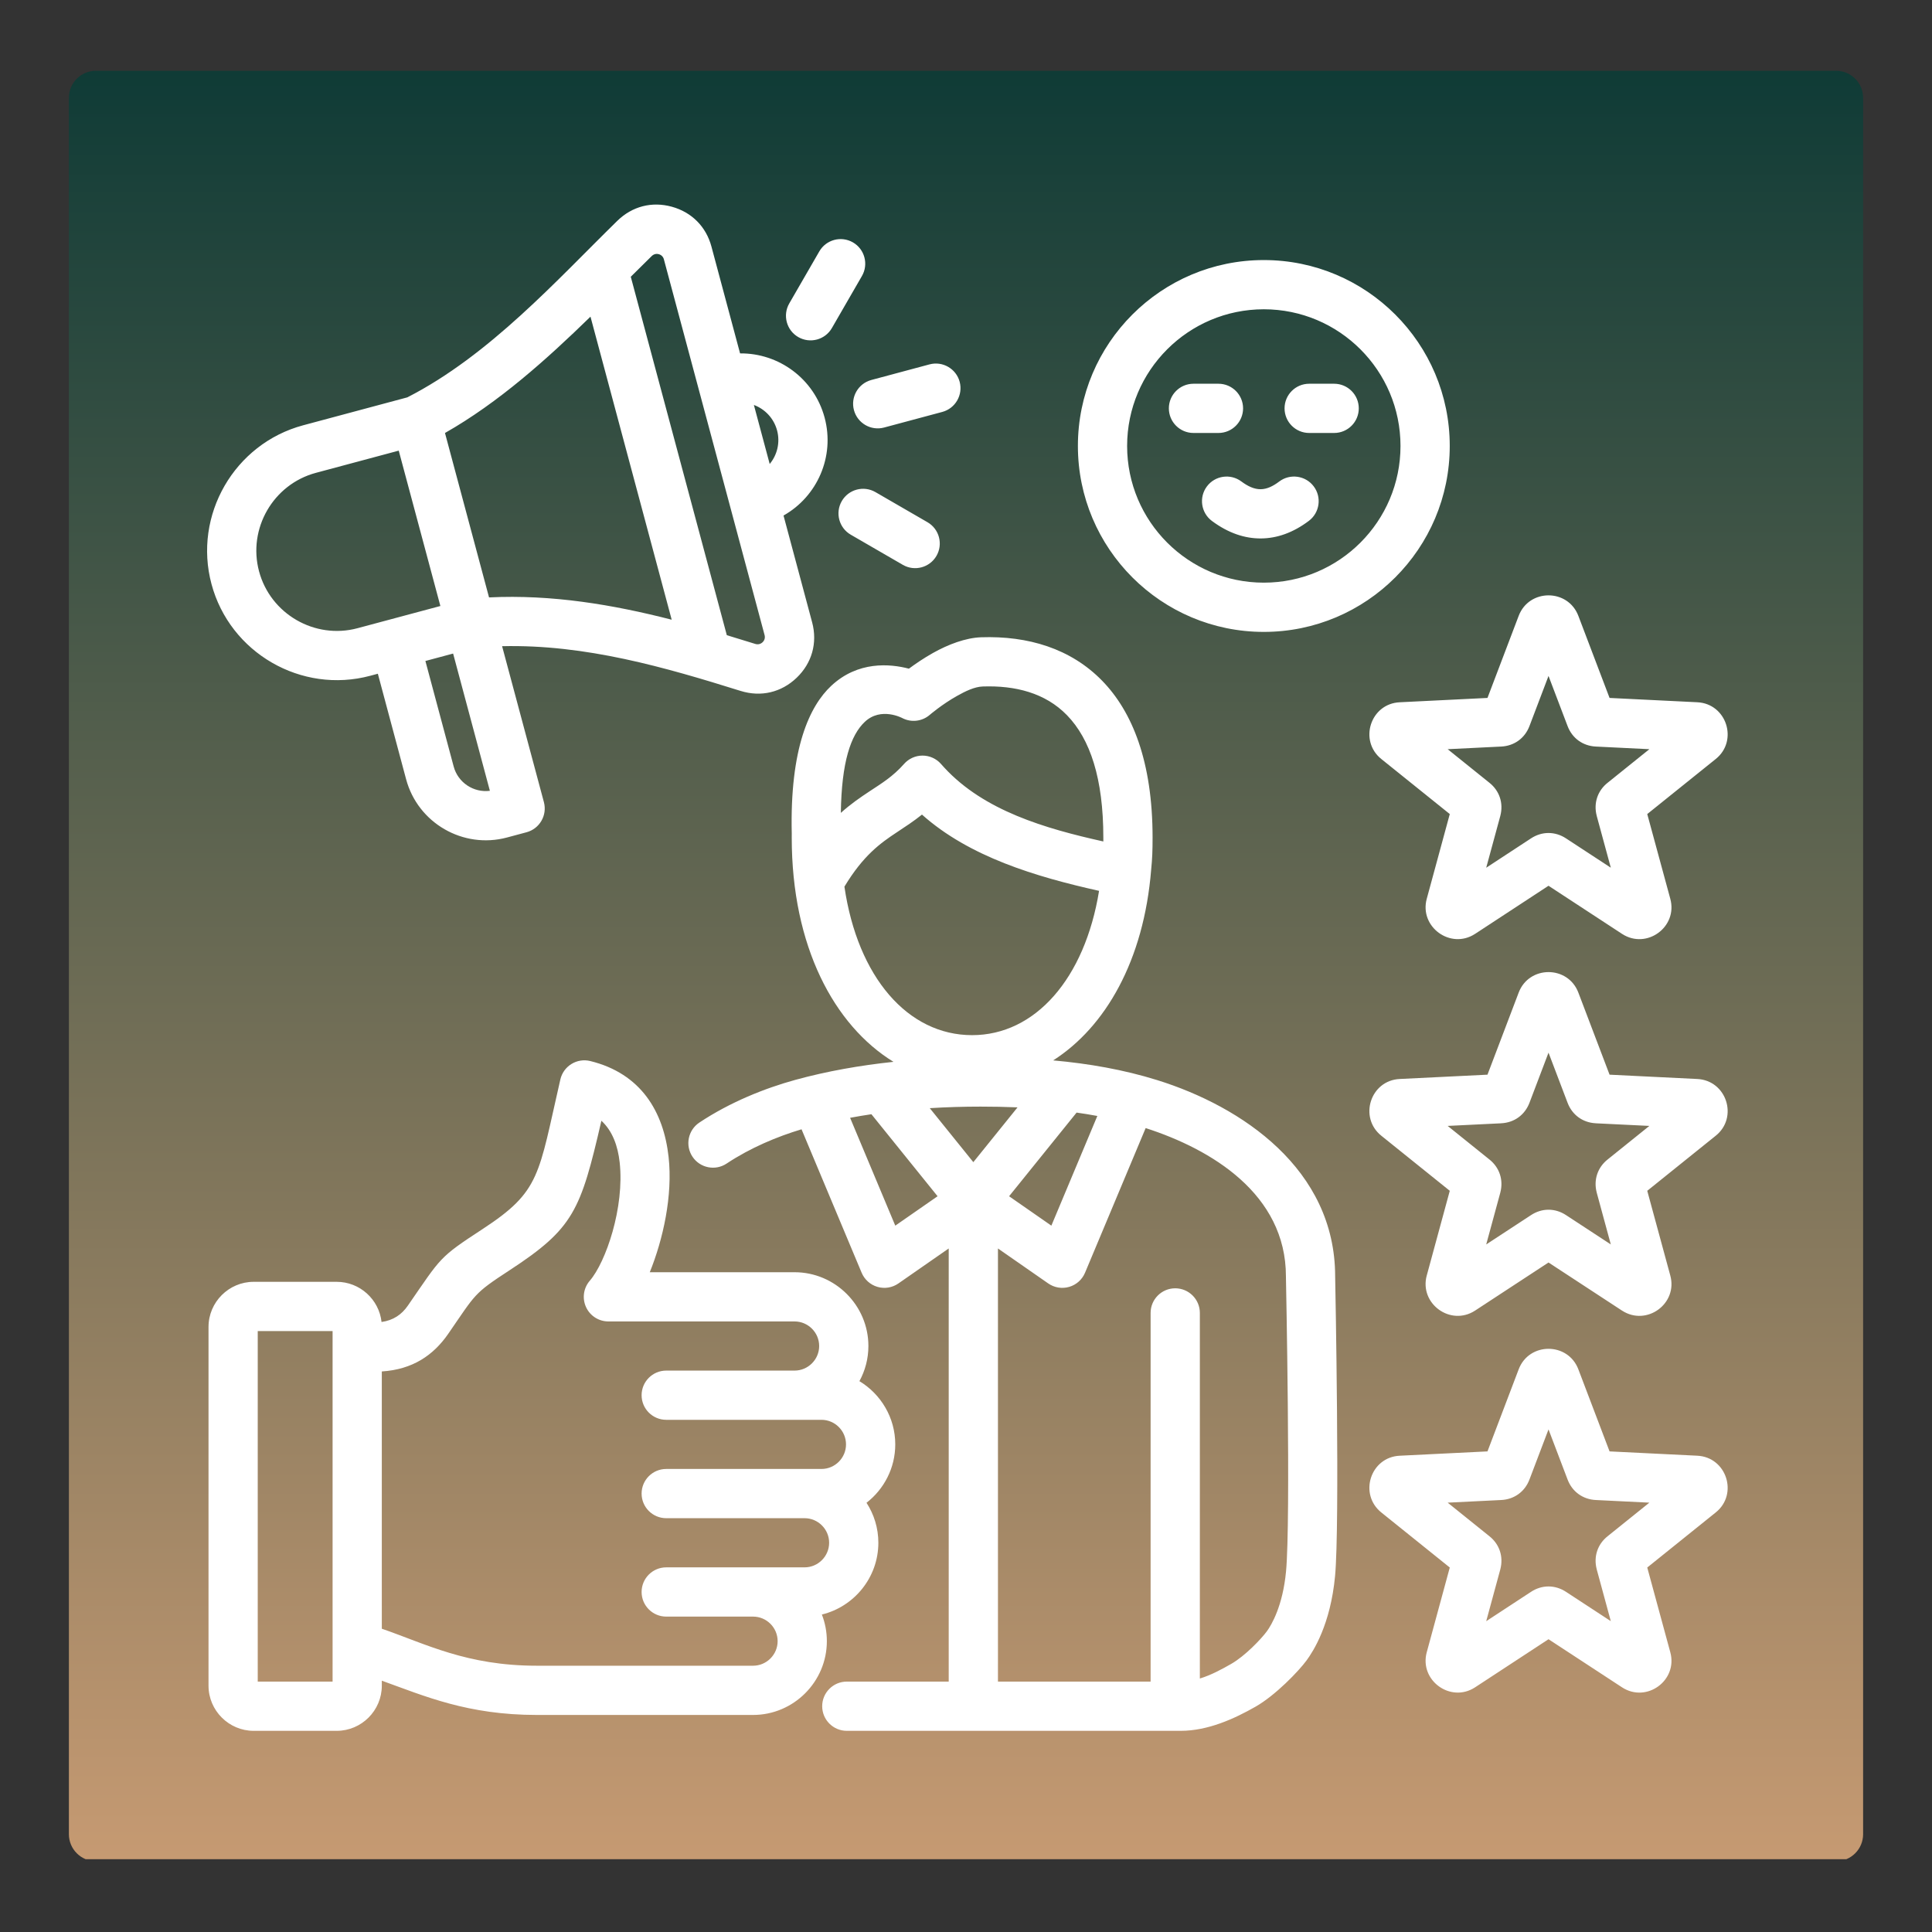
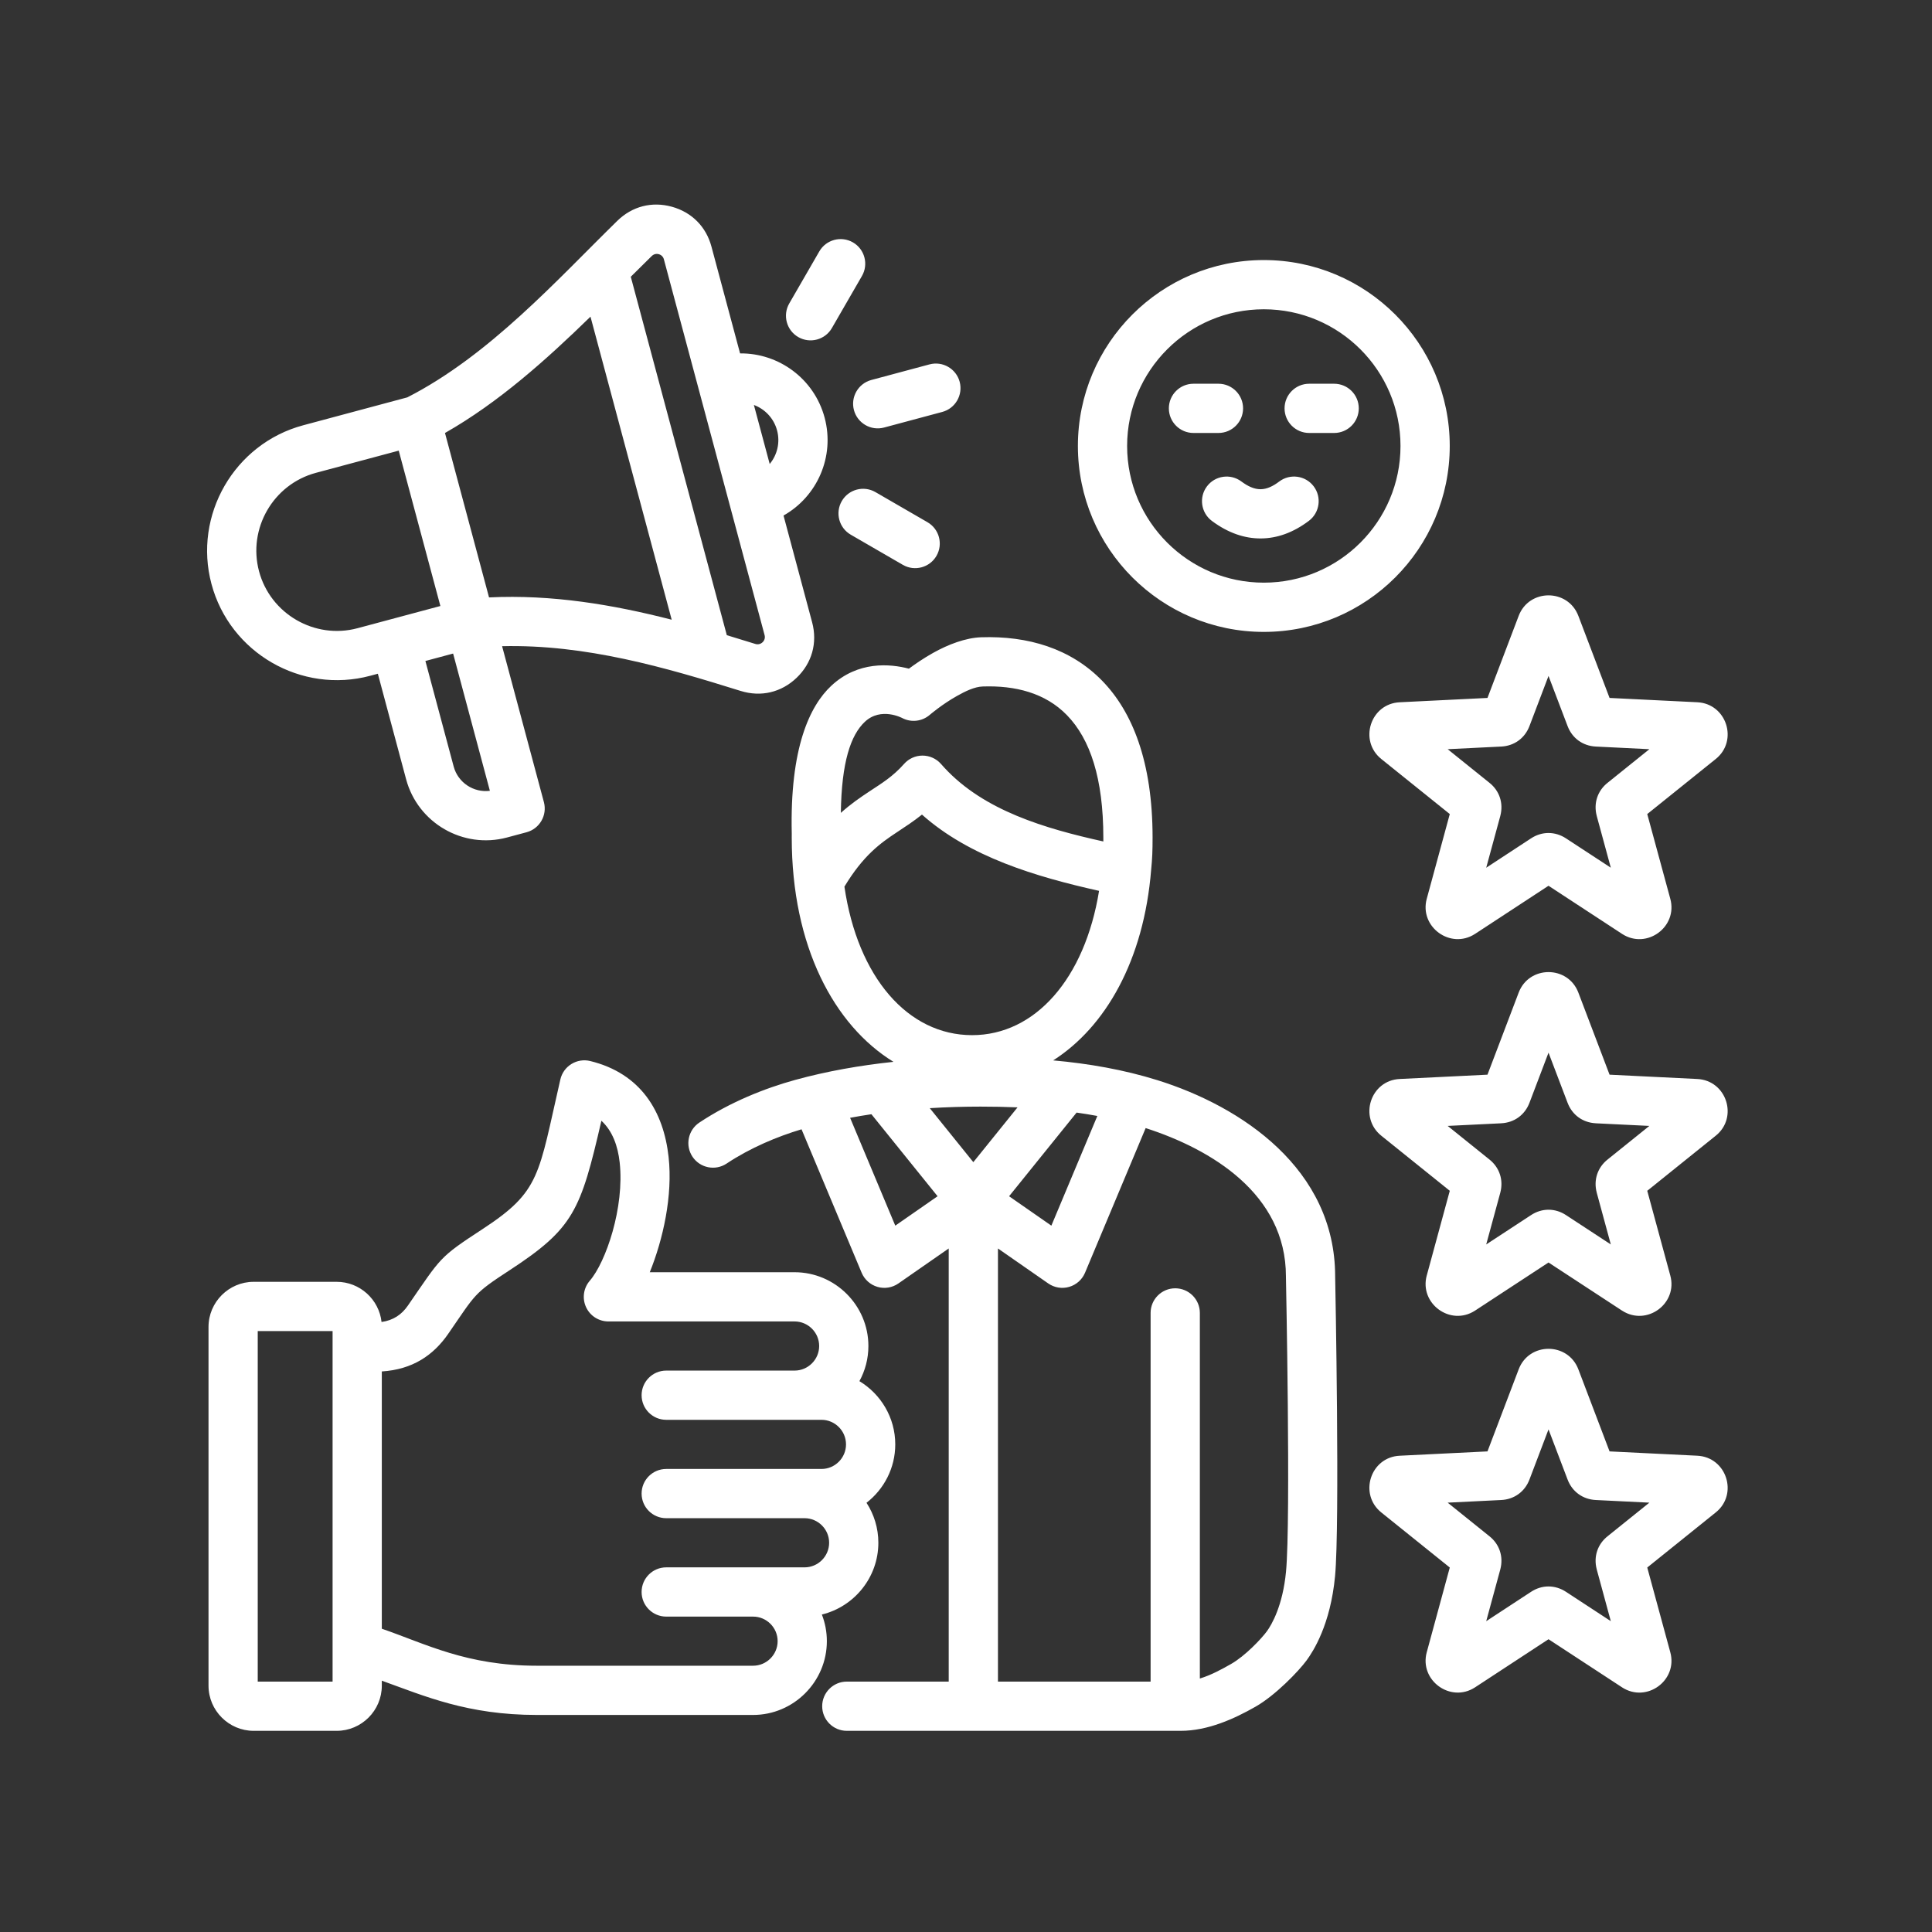
<svg xmlns="http://www.w3.org/2000/svg" width="500" zoomAndPan="magnify" viewBox="0 0 375 375" height="500" preserveAspectRatio="xMidYMid meet" version="1.0">
  <rect x="0" y="0" width="375" height="375" fill="#333333" stroke="none" />
  <defs>
    <clipPath id="376258e487">
      <path d="M 13.371 13.738 L 361.629 13.738 L 361.629 362 L 13.371 362 Z M 13.371 13.738" clip-rule="nonzero" />
    </clipPath>
    <clipPath id="9d8849e0a2">
-       <path d="M 18.621 13.738 L 356.379 13.738 C 359.281 13.738 361.629 16.09 361.629 18.988 L 361.629 356.012 C 361.629 358.91 359.281 361.262 356.379 361.262 L 18.621 361.262 C 15.719 361.262 13.371 358.91 13.371 356.012 L 13.371 18.988 C 13.371 16.09 15.719 13.738 18.621 13.738 Z M 18.621 13.738" clip-rule="nonzero" />
-     </clipPath>
+       </clipPath>
    <clipPath id="314c95e15b">
-       <path d="M 0.371 0.738 L 348.629 0.738 L 348.629 347.875 L 0.371 347.875 Z M 0.371 0.738" clip-rule="nonzero" />
-     </clipPath>
+       </clipPath>
    <clipPath id="840289a442">
-       <path d="M 5.621 0.738 L 343.379 0.738 C 346.281 0.738 348.629 3.09 348.629 5.988 L 348.629 343.012 C 348.629 345.91 346.281 348.262 343.379 348.262 L 5.621 348.262 C 2.719 348.262 0.371 345.91 0.371 343.012 L 0.371 5.988 C 0.371 3.09 2.719 0.738 5.621 0.738 Z M 5.621 0.738" clip-rule="nonzero" />
+       <path d="M 5.621 0.738 L 343.379 0.738 C 346.281 0.738 348.629 3.09 348.629 5.988 L 348.629 343.012 C 348.629 345.91 346.281 348.262 343.379 348.262 L 5.621 348.262 C 2.719 348.262 0.371 345.91 0.371 343.012 C 0.371 3.09 2.719 0.738 5.621 0.738 Z M 5.621 0.738" clip-rule="nonzero" />
    </clipPath>
    <linearGradient x1="155" gradientTransform="matrix(1.123, 0, 0, 1.123, 0.37, 0.737)" y1="0.001" x2="155" gradientUnits="userSpaceOnUse" y2="309.001" id="436315852e">
      <stop stop-opacity="1" stop-color="rgb(5.879%, 23.14%, 21.179%)" offset="0" />
      <stop stop-opacity="1" stop-color="rgb(6.158%, 23.285%, 21.271%)" offset="0.004" />
      <stop stop-opacity="1" stop-color="rgb(6.439%, 23.43%, 21.362%)" offset="0.008" />
      <stop stop-opacity="1" stop-color="rgb(6.718%, 23.575%, 21.454%)" offset="0.012" />
      <stop stop-opacity="1" stop-color="rgb(6.999%, 23.721%, 21.547%)" offset="0.016" />
      <stop stop-opacity="1" stop-color="rgb(7.278%, 23.866%, 21.638%)" offset="0.02" />
      <stop stop-opacity="1" stop-color="rgb(7.559%, 24.011%, 21.73%)" offset="0.023" />
      <stop stop-opacity="1" stop-color="rgb(7.838%, 24.156%, 21.822%)" offset="0.027" />
      <stop stop-opacity="1" stop-color="rgb(8.119%, 24.303%, 21.913%)" offset="0.031" />
      <stop stop-opacity="1" stop-color="rgb(8.398%, 24.448%, 22.005%)" offset="0.035" />
      <stop stop-opacity="1" stop-color="rgb(8.679%, 24.593%, 22.098%)" offset="0.039" />
      <stop stop-opacity="1" stop-color="rgb(8.958%, 24.738%, 22.189%)" offset="0.043" />
      <stop stop-opacity="1" stop-color="rgb(9.239%, 24.884%, 22.281%)" offset="0.047" />
      <stop stop-opacity="1" stop-color="rgb(9.518%, 25.029%, 22.372%)" offset="0.051" />
      <stop stop-opacity="1" stop-color="rgb(9.799%, 25.174%, 22.464%)" offset="0.055" />
      <stop stop-opacity="1" stop-color="rgb(10.08%, 25.319%, 22.556%)" offset="0.059" />
      <stop stop-opacity="1" stop-color="rgb(10.361%, 25.465%, 22.649%)" offset="0.062" />
      <stop stop-opacity="1" stop-color="rgb(10.64%, 25.61%, 22.74%)" offset="0.066" />
      <stop stop-opacity="1" stop-color="rgb(10.921%, 25.755%, 22.832%)" offset="0.07" />
      <stop stop-opacity="1" stop-color="rgb(11.2%, 25.9%, 22.923%)" offset="0.074" />
      <stop stop-opacity="1" stop-color="rgb(11.481%, 26.047%, 23.015%)" offset="0.078" />
      <stop stop-opacity="1" stop-color="rgb(11.76%, 26.192%, 23.106%)" offset="0.082" />
      <stop stop-opacity="1" stop-color="rgb(12.041%, 26.337%, 23.199%)" offset="0.086" />
      <stop stop-opacity="1" stop-color="rgb(12.32%, 26.482%, 23.291%)" offset="0.09" />
      <stop stop-opacity="1" stop-color="rgb(12.601%, 26.628%, 23.383%)" offset="0.094" />
      <stop stop-opacity="1" stop-color="rgb(12.88%, 26.773%, 23.474%)" offset="0.098" />
      <stop stop-opacity="1" stop-color="rgb(13.161%, 26.918%, 23.566%)" offset="0.102" />
      <stop stop-opacity="1" stop-color="rgb(13.44%, 27.063%, 23.657%)" offset="0.105" />
      <stop stop-opacity="1" stop-color="rgb(13.721%, 27.209%, 23.75%)" offset="0.109" />
      <stop stop-opacity="1" stop-color="rgb(14%, 27.354%, 23.842%)" offset="0.113" />
      <stop stop-opacity="1" stop-color="rgb(14.281%, 27.499%, 23.933%)" offset="0.117" />
      <stop stop-opacity="1" stop-color="rgb(14.56%, 27.644%, 24.025%)" offset="0.121" />
      <stop stop-opacity="1" stop-color="rgb(14.841%, 27.791%, 24.117%)" offset="0.125" />
      <stop stop-opacity="1" stop-color="rgb(15.12%, 27.936%, 24.208%)" offset="0.129" />
      <stop stop-opacity="1" stop-color="rgb(15.401%, 28.081%, 24.301%)" offset="0.133" />
      <stop stop-opacity="1" stop-color="rgb(15.68%, 28.226%, 24.393%)" offset="0.137" />
      <stop stop-opacity="1" stop-color="rgb(15.961%, 28.372%, 24.484%)" offset="0.141" />
      <stop stop-opacity="1" stop-color="rgb(16.24%, 28.517%, 24.576%)" offset="0.145" />
      <stop stop-opacity="1" stop-color="rgb(16.521%, 28.662%, 24.669%)" offset="0.148" />
      <stop stop-opacity="1" stop-color="rgb(16.8%, 28.807%, 24.76%)" offset="0.152" />
      <stop stop-opacity="1" stop-color="rgb(17.081%, 28.954%, 24.852%)" offset="0.156" />
      <stop stop-opacity="1" stop-color="rgb(17.36%, 29.099%, 24.944%)" offset="0.16" />
      <stop stop-opacity="1" stop-color="rgb(17.641%, 29.243%, 25.035%)" offset="0.164" />
      <stop stop-opacity="1" stop-color="rgb(17.92%, 29.388%, 25.127%)" offset="0.168" />
      <stop stop-opacity="1" stop-color="rgb(18.201%, 29.535%, 25.22%)" offset="0.172" />
      <stop stop-opacity="1" stop-color="rgb(18.48%, 29.68%, 25.311%)" offset="0.176" />
      <stop stop-opacity="1" stop-color="rgb(18.761%, 29.825%, 25.403%)" offset="0.18" />
      <stop stop-opacity="1" stop-color="rgb(19.04%, 29.97%, 25.494%)" offset="0.184" />
      <stop stop-opacity="1" stop-color="rgb(19.321%, 30.116%, 25.586%)" offset="0.188" />
      <stop stop-opacity="1" stop-color="rgb(19.6%, 30.261%, 25.677%)" offset="0.191" />
      <stop stop-opacity="1" stop-color="rgb(19.881%, 30.406%, 25.771%)" offset="0.195" />
      <stop stop-opacity="1" stop-color="rgb(20.16%, 30.551%, 25.862%)" offset="0.199" />
      <stop stop-opacity="1" stop-color="rgb(20.441%, 30.698%, 25.954%)" offset="0.203" />
      <stop stop-opacity="1" stop-color="rgb(20.721%, 30.843%, 26.045%)" offset="0.207" />
      <stop stop-opacity="1" stop-color="rgb(21.002%, 30.988%, 26.137%)" offset="0.211" />
      <stop stop-opacity="1" stop-color="rgb(21.281%, 31.133%, 26.228%)" offset="0.215" />
      <stop stop-opacity="1" stop-color="rgb(21.562%, 31.279%, 26.321%)" offset="0.219" />
      <stop stop-opacity="1" stop-color="rgb(21.841%, 31.424%, 26.413%)" offset="0.223" />
      <stop stop-opacity="1" stop-color="rgb(22.122%, 31.569%, 26.505%)" offset="0.227" />
      <stop stop-opacity="1" stop-color="rgb(22.401%, 31.714%, 26.596%)" offset="0.23" />
      <stop stop-opacity="1" stop-color="rgb(22.682%, 31.86%, 26.688%)" offset="0.234" />
      <stop stop-opacity="1" stop-color="rgb(22.961%, 32.005%, 26.779%)" offset="0.238" />
      <stop stop-opacity="1" stop-color="rgb(23.242%, 32.15%, 26.872%)" offset="0.242" />
      <stop stop-opacity="1" stop-color="rgb(23.521%, 32.295%, 26.964%)" offset="0.246" />
      <stop stop-opacity="1" stop-color="rgb(23.802%, 32.442%, 27.055%)" offset="0.25" />
      <stop stop-opacity="1" stop-color="rgb(24.081%, 32.587%, 27.147%)" offset="0.254" />
      <stop stop-opacity="1" stop-color="rgb(24.362%, 32.732%, 27.238%)" offset="0.258" />
      <stop stop-opacity="1" stop-color="rgb(24.641%, 32.877%, 27.33%)" offset="0.262" />
      <stop stop-opacity="1" stop-color="rgb(24.922%, 33.023%, 27.423%)" offset="0.266" />
      <stop stop-opacity="1" stop-color="rgb(25.201%, 33.168%, 27.515%)" offset="0.27" />
      <stop stop-opacity="1" stop-color="rgb(25.482%, 33.313%, 27.606%)" offset="0.273" />
      <stop stop-opacity="1" stop-color="rgb(25.761%, 33.458%, 27.698%)" offset="0.277" />
      <stop stop-opacity="1" stop-color="rgb(26.042%, 33.604%, 27.789%)" offset="0.281" />
      <stop stop-opacity="1" stop-color="rgb(26.321%, 33.749%, 27.881%)" offset="0.285" />
      <stop stop-opacity="1" stop-color="rgb(26.602%, 33.894%, 27.974%)" offset="0.289" />
      <stop stop-opacity="1" stop-color="rgb(26.881%, 34.039%, 28.065%)" offset="0.293" />
      <stop stop-opacity="1" stop-color="rgb(27.162%, 34.186%, 28.157%)" offset="0.297" />
      <stop stop-opacity="1" stop-color="rgb(27.441%, 34.331%, 28.249%)" offset="0.301" />
      <stop stop-opacity="1" stop-color="rgb(27.722%, 34.476%, 28.34%)" offset="0.305" />
      <stop stop-opacity="1" stop-color="rgb(28.001%, 34.621%, 28.432%)" offset="0.309" />
      <stop stop-opacity="1" stop-color="rgb(28.282%, 34.767%, 28.525%)" offset="0.312" />
      <stop stop-opacity="1" stop-color="rgb(28.561%, 34.912%, 28.616%)" offset="0.316" />
      <stop stop-opacity="1" stop-color="rgb(28.842%, 35.057%, 28.708%)" offset="0.32" />
      <stop stop-opacity="1" stop-color="rgb(29.121%, 35.202%, 28.799%)" offset="0.324" />
      <stop stop-opacity="1" stop-color="rgb(29.402%, 35.349%, 28.891%)" offset="0.328" />
      <stop stop-opacity="1" stop-color="rgb(29.681%, 35.493%, 28.983%)" offset="0.332" />
      <stop stop-opacity="1" stop-color="rgb(29.962%, 35.638%, 29.076%)" offset="0.336" />
      <stop stop-opacity="1" stop-color="rgb(30.241%, 35.783%, 29.167%)" offset="0.34" />
      <stop stop-opacity="1" stop-color="rgb(30.522%, 35.93%, 29.259%)" offset="0.344" />
      <stop stop-opacity="1" stop-color="rgb(30.801%, 36.075%, 29.35%)" offset="0.348" />
      <stop stop-opacity="1" stop-color="rgb(31.082%, 36.22%, 29.442%)" offset="0.352" />
      <stop stop-opacity="1" stop-color="rgb(31.363%, 36.365%, 29.533%)" offset="0.355" />
      <stop stop-opacity="1" stop-color="rgb(31.644%, 36.511%, 29.626%)" offset="0.359" />
      <stop stop-opacity="1" stop-color="rgb(31.923%, 36.656%, 29.718%)" offset="0.363" />
      <stop stop-opacity="1" stop-color="rgb(32.204%, 36.801%, 29.81%)" offset="0.367" />
      <stop stop-opacity="1" stop-color="rgb(32.483%, 36.946%, 29.901%)" offset="0.371" />
      <stop stop-opacity="1" stop-color="rgb(32.764%, 37.093%, 29.993%)" offset="0.375" />
      <stop stop-opacity="1" stop-color="rgb(33.043%, 37.238%, 30.084%)" offset="0.379" />
      <stop stop-opacity="1" stop-color="rgb(33.324%, 37.383%, 30.177%)" offset="0.383" />
      <stop stop-opacity="1" stop-color="rgb(33.603%, 37.527%, 30.269%)" offset="0.387" />
      <stop stop-opacity="1" stop-color="rgb(33.884%, 37.674%, 30.36%)" offset="0.391" />
      <stop stop-opacity="1" stop-color="rgb(34.163%, 37.819%, 30.452%)" offset="0.395" />
      <stop stop-opacity="1" stop-color="rgb(34.444%, 37.964%, 30.544%)" offset="0.398" />
      <stop stop-opacity="1" stop-color="rgb(34.723%, 38.109%, 30.635%)" offset="0.402" />
      <stop stop-opacity="1" stop-color="rgb(35.004%, 38.255%, 30.728%)" offset="0.406" />
      <stop stop-opacity="1" stop-color="rgb(35.283%, 38.4%, 30.82%)" offset="0.41" />
      <stop stop-opacity="1" stop-color="rgb(35.564%, 38.545%, 30.911%)" offset="0.414" />
      <stop stop-opacity="1" stop-color="rgb(35.843%, 38.69%, 31.003%)" offset="0.418" />
      <stop stop-opacity="1" stop-color="rgb(36.124%, 38.837%, 31.094%)" offset="0.422" />
      <stop stop-opacity="1" stop-color="rgb(36.403%, 38.982%, 31.186%)" offset="0.426" />
      <stop stop-opacity="1" stop-color="rgb(36.684%, 39.127%, 31.279%)" offset="0.43" />
      <stop stop-opacity="1" stop-color="rgb(36.963%, 39.272%, 31.371%)" offset="0.434" />
      <stop stop-opacity="1" stop-color="rgb(37.244%, 39.418%, 31.462%)" offset="0.438" />
      <stop stop-opacity="1" stop-color="rgb(37.523%, 39.563%, 31.554%)" offset="0.441" />
      <stop stop-opacity="1" stop-color="rgb(37.804%, 39.708%, 31.645%)" offset="0.445" />
      <stop stop-opacity="1" stop-color="rgb(38.083%, 39.853%, 31.737%)" offset="0.449" />
      <stop stop-opacity="1" stop-color="rgb(38.364%, 39.999%, 31.83%)" offset="0.453" />
      <stop stop-opacity="1" stop-color="rgb(38.643%, 40.144%, 31.921%)" offset="0.457" />
      <stop stop-opacity="1" stop-color="rgb(38.924%, 40.291%, 32.013%)" offset="0.461" />
      <stop stop-opacity="1" stop-color="rgb(39.203%, 40.436%, 32.104%)" offset="0.465" />
      <stop stop-opacity="1" stop-color="rgb(39.484%, 40.581%, 32.196%)" offset="0.469" />
      <stop stop-opacity="1" stop-color="rgb(39.763%, 40.726%, 32.288%)" offset="0.473" />
      <stop stop-opacity="1" stop-color="rgb(40.044%, 40.872%, 32.381%)" offset="0.477" />
      <stop stop-opacity="1" stop-color="rgb(40.323%, 41.017%, 32.472%)" offset="0.48" />
      <stop stop-opacity="1" stop-color="rgb(40.604%, 41.162%, 32.564%)" offset="0.484" />
      <stop stop-opacity="1" stop-color="rgb(40.883%, 41.307%, 32.655%)" offset="0.488" />
      <stop stop-opacity="1" stop-color="rgb(41.164%, 41.454%, 32.747%)" offset="0.492" />
      <stop stop-opacity="1" stop-color="rgb(41.443%, 41.599%, 32.838%)" offset="0.496" />
      <stop stop-opacity="1" stop-color="rgb(41.724%, 41.743%, 32.932%)" offset="0.5" />
      <stop stop-opacity="1" stop-color="rgb(42.004%, 41.888%, 33.023%)" offset="0.504" />
      <stop stop-opacity="1" stop-color="rgb(42.285%, 42.035%, 33.115%)" offset="0.508" />
      <stop stop-opacity="1" stop-color="rgb(42.564%, 42.18%, 33.206%)" offset="0.512" />
      <stop stop-opacity="1" stop-color="rgb(42.845%, 42.325%, 33.298%)" offset="0.516" />
      <stop stop-opacity="1" stop-color="rgb(43.124%, 42.47%, 33.389%)" offset="0.52" />
      <stop stop-opacity="1" stop-color="rgb(43.405%, 42.616%, 33.482%)" offset="0.523" />
      <stop stop-opacity="1" stop-color="rgb(43.684%, 42.761%, 33.574%)" offset="0.527" />
      <stop stop-opacity="1" stop-color="rgb(43.965%, 42.906%, 33.665%)" offset="0.531" />
      <stop stop-opacity="1" stop-color="rgb(44.244%, 43.051%, 33.757%)" offset="0.535" />
      <stop stop-opacity="1" stop-color="rgb(44.525%, 43.198%, 33.849%)" offset="0.539" />
      <stop stop-opacity="1" stop-color="rgb(44.804%, 43.343%, 33.94%)" offset="0.543" />
      <stop stop-opacity="1" stop-color="rgb(45.085%, 43.488%, 34.033%)" offset="0.547" />
      <stop stop-opacity="1" stop-color="rgb(45.364%, 43.633%, 34.125%)" offset="0.551" />
      <stop stop-opacity="1" stop-color="rgb(45.645%, 43.779%, 34.216%)" offset="0.555" />
      <stop stop-opacity="1" stop-color="rgb(45.924%, 43.924%, 34.308%)" offset="0.559" />
      <stop stop-opacity="1" stop-color="rgb(46.205%, 44.069%, 34.399%)" offset="0.562" />
      <stop stop-opacity="1" stop-color="rgb(46.484%, 44.214%, 34.491%)" offset="0.566" />
      <stop stop-opacity="1" stop-color="rgb(46.765%, 44.36%, 34.584%)" offset="0.57" />
      <stop stop-opacity="1" stop-color="rgb(47.044%, 44.505%, 34.676%)" offset="0.574" />
      <stop stop-opacity="1" stop-color="rgb(47.325%, 44.65%, 34.767%)" offset="0.578" />
      <stop stop-opacity="1" stop-color="rgb(47.604%, 44.795%, 34.859%)" offset="0.582" />
      <stop stop-opacity="1" stop-color="rgb(47.885%, 44.942%, 34.95%)" offset="0.586" />
      <stop stop-opacity="1" stop-color="rgb(48.164%, 45.087%, 35.042%)" offset="0.59" />
      <stop stop-opacity="1" stop-color="rgb(48.445%, 45.232%, 35.135%)" offset="0.594" />
      <stop stop-opacity="1" stop-color="rgb(48.724%, 45.377%, 35.226%)" offset="0.598" />
      <stop stop-opacity="1" stop-color="rgb(49.005%, 45.523%, 35.318%)" offset="0.602" />
      <stop stop-opacity="1" stop-color="rgb(49.284%, 45.668%, 35.41%)" offset="0.605" />
      <stop stop-opacity="1" stop-color="rgb(49.565%, 45.813%, 35.503%)" offset="0.609" />
      <stop stop-opacity="1" stop-color="rgb(49.844%, 45.958%, 35.594%)" offset="0.613" />
      <stop stop-opacity="1" stop-color="rgb(50.125%, 46.104%, 35.686%)" offset="0.617" />
      <stop stop-opacity="1" stop-color="rgb(50.404%, 46.249%, 35.777%)" offset="0.621" />
      <stop stop-opacity="1" stop-color="rgb(50.685%, 46.394%, 35.869%)" offset="0.625" />
      <stop stop-opacity="1" stop-color="rgb(50.964%, 46.539%, 35.96%)" offset="0.629" />
      <stop stop-opacity="1" stop-color="rgb(51.245%, 46.686%, 36.053%)" offset="0.633" />
      <stop stop-opacity="1" stop-color="rgb(51.524%, 46.831%, 36.145%)" offset="0.637" />
      <stop stop-opacity="1" stop-color="rgb(51.805%, 46.976%, 36.237%)" offset="0.641" />
      <stop stop-opacity="1" stop-color="rgb(52.084%, 47.121%, 36.328%)" offset="0.645" />
      <stop stop-opacity="1" stop-color="rgb(52.365%, 47.267%, 36.42%)" offset="0.648" />
      <stop stop-opacity="1" stop-color="rgb(52.646%, 47.412%, 36.511%)" offset="0.652" />
      <stop stop-opacity="1" stop-color="rgb(52.927%, 47.557%, 36.604%)" offset="0.656" />
      <stop stop-opacity="1" stop-color="rgb(53.206%, 47.702%, 36.696%)" offset="0.66" />
      <stop stop-opacity="1" stop-color="rgb(53.487%, 47.849%, 36.787%)" offset="0.664" />
      <stop stop-opacity="1" stop-color="rgb(53.766%, 47.993%, 36.879%)" offset="0.668" />
      <stop stop-opacity="1" stop-color="rgb(54.047%, 48.138%, 36.971%)" offset="0.672" />
      <stop stop-opacity="1" stop-color="rgb(54.326%, 48.283%, 37.062%)" offset="0.676" />
      <stop stop-opacity="1" stop-color="rgb(54.607%, 48.43%, 37.155%)" offset="0.68" />
      <stop stop-opacity="1" stop-color="rgb(54.886%, 48.575%, 37.247%)" offset="0.684" />
      <stop stop-opacity="1" stop-color="rgb(55.167%, 48.72%, 37.338%)" offset="0.688" />
      <stop stop-opacity="1" stop-color="rgb(55.446%, 48.865%, 37.43%)" offset="0.691" />
      <stop stop-opacity="1" stop-color="rgb(55.727%, 49.011%, 37.521%)" offset="0.695" />
      <stop stop-opacity="1" stop-color="rgb(56.006%, 49.156%, 37.613%)" offset="0.699" />
      <stop stop-opacity="1" stop-color="rgb(56.287%, 49.301%, 37.706%)" offset="0.703" />
      <stop stop-opacity="1" stop-color="rgb(56.566%, 49.446%, 37.798%)" offset="0.707" />
      <stop stop-opacity="1" stop-color="rgb(56.847%, 49.593%, 37.889%)" offset="0.711" />
      <stop stop-opacity="1" stop-color="rgb(57.126%, 49.738%, 37.981%)" offset="0.715" />
      <stop stop-opacity="1" stop-color="rgb(57.407%, 49.883%, 38.072%)" offset="0.719" />
      <stop stop-opacity="1" stop-color="rgb(57.686%, 50.027%, 38.164%)" offset="0.723" />
      <stop stop-opacity="1" stop-color="rgb(57.967%, 50.174%, 38.257%)" offset="0.727" />
      <stop stop-opacity="1" stop-color="rgb(58.246%, 50.319%, 38.348%)" offset="0.73" />
      <stop stop-opacity="1" stop-color="rgb(58.527%, 50.464%, 38.44%)" offset="0.734" />
      <stop stop-opacity="1" stop-color="rgb(58.806%, 50.609%, 38.531%)" offset="0.738" />
      <stop stop-opacity="1" stop-color="rgb(59.087%, 50.755%, 38.623%)" offset="0.742" />
      <stop stop-opacity="1" stop-color="rgb(59.366%, 50.9%, 38.715%)" offset="0.746" />
      <stop stop-opacity="1" stop-color="rgb(59.647%, 51.045%, 38.808%)" offset="0.75" />
      <stop stop-opacity="1" stop-color="rgb(59.926%, 51.19%, 38.899%)" offset="0.754" />
      <stop stop-opacity="1" stop-color="rgb(60.207%, 51.337%, 38.991%)" offset="0.758" />
      <stop stop-opacity="1" stop-color="rgb(60.486%, 51.482%, 39.082%)" offset="0.762" />
      <stop stop-opacity="1" stop-color="rgb(60.767%, 51.627%, 39.174%)" offset="0.766" />
      <stop stop-opacity="1" stop-color="rgb(61.046%, 51.772%, 39.265%)" offset="0.77" />
      <stop stop-opacity="1" stop-color="rgb(61.327%, 51.918%, 39.359%)" offset="0.773" />
      <stop stop-opacity="1" stop-color="rgb(61.606%, 52.063%, 39.45%)" offset="0.777" />
      <stop stop-opacity="1" stop-color="rgb(61.887%, 52.208%, 39.542%)" offset="0.781" />
      <stop stop-opacity="1" stop-color="rgb(62.166%, 52.353%, 39.633%)" offset="0.785" />
      <stop stop-opacity="1" stop-color="rgb(62.447%, 52.499%, 39.725%)" offset="0.789" />
      <stop stop-opacity="1" stop-color="rgb(62.726%, 52.644%, 39.816%)" offset="0.793" />
      <stop stop-opacity="1" stop-color="rgb(63.007%, 52.789%, 39.909%)" offset="0.797" />
      <stop stop-opacity="1" stop-color="rgb(63.287%, 52.934%, 40.001%)" offset="0.801" />
      <stop stop-opacity="1" stop-color="rgb(63.568%, 53.081%, 40.092%)" offset="0.805" />
      <stop stop-opacity="1" stop-color="rgb(63.847%, 53.226%, 40.184%)" offset="0.809" />
      <stop stop-opacity="1" stop-color="rgb(64.128%, 53.371%, 40.276%)" offset="0.812" />
      <stop stop-opacity="1" stop-color="rgb(64.407%, 53.516%, 40.367%)" offset="0.816" />
      <stop stop-opacity="1" stop-color="rgb(64.688%, 53.662%, 40.46%)" offset="0.82" />
      <stop stop-opacity="1" stop-color="rgb(64.967%, 53.807%, 40.552%)" offset="0.824" />
      <stop stop-opacity="1" stop-color="rgb(65.248%, 53.952%, 40.643%)" offset="0.828" />
      <stop stop-opacity="1" stop-color="rgb(65.527%, 54.097%, 40.735%)" offset="0.832" />
      <stop stop-opacity="1" stop-color="rgb(65.808%, 54.243%, 40.826%)" offset="0.836" />
      <stop stop-opacity="1" stop-color="rgb(66.087%, 54.388%, 40.918%)" offset="0.84" />
      <stop stop-opacity="1" stop-color="rgb(66.368%, 54.533%, 41.011%)" offset="0.844" />
      <stop stop-opacity="1" stop-color="rgb(66.647%, 54.678%, 41.103%)" offset="0.848" />
      <stop stop-opacity="1" stop-color="rgb(66.928%, 54.825%, 41.194%)" offset="0.852" />
      <stop stop-opacity="1" stop-color="rgb(67.207%, 54.97%, 41.286%)" offset="0.855" />
      <stop stop-opacity="1" stop-color="rgb(67.488%, 55.115%, 41.377%)" offset="0.859" />
      <stop stop-opacity="1" stop-color="rgb(67.767%, 55.26%, 41.469%)" offset="0.863" />
      <stop stop-opacity="1" stop-color="rgb(68.048%, 55.406%, 41.562%)" offset="0.867" />
      <stop stop-opacity="1" stop-color="rgb(68.327%, 55.551%, 41.653%)" offset="0.871" />
      <stop stop-opacity="1" stop-color="rgb(68.608%, 55.696%, 41.745%)" offset="0.875" />
      <stop stop-opacity="1" stop-color="rgb(68.887%, 55.841%, 41.837%)" offset="0.879" />
      <stop stop-opacity="1" stop-color="rgb(69.168%, 55.988%, 41.928%)" offset="0.883" />
      <stop stop-opacity="1" stop-color="rgb(69.447%, 56.133%, 42.02%)" offset="0.887" />
      <stop stop-opacity="1" stop-color="rgb(69.728%, 56.277%, 42.113%)" offset="0.891" />
      <stop stop-opacity="1" stop-color="rgb(70.007%, 56.422%, 42.204%)" offset="0.895" />
      <stop stop-opacity="1" stop-color="rgb(70.288%, 56.569%, 42.296%)" offset="0.898" />
      <stop stop-opacity="1" stop-color="rgb(70.567%, 56.714%, 42.387%)" offset="0.902" />
      <stop stop-opacity="1" stop-color="rgb(70.848%, 56.859%, 42.479%)" offset="0.906" />
      <stop stop-opacity="1" stop-color="rgb(71.127%, 57.004%, 42.57%)" offset="0.91" />
      <stop stop-opacity="1" stop-color="rgb(71.408%, 57.15%, 42.664%)" offset="0.914" />
      <stop stop-opacity="1" stop-color="rgb(71.687%, 57.295%, 42.755%)" offset="0.918" />
      <stop stop-opacity="1" stop-color="rgb(71.968%, 57.44%, 42.847%)" offset="0.922" />
      <stop stop-opacity="1" stop-color="rgb(72.247%, 57.585%, 42.938%)" offset="0.926" />
      <stop stop-opacity="1" stop-color="rgb(72.528%, 57.732%, 43.03%)" offset="0.93" />
      <stop stop-opacity="1" stop-color="rgb(72.807%, 57.877%, 43.121%)" offset="0.934" />
      <stop stop-opacity="1" stop-color="rgb(73.088%, 58.022%, 43.214%)" offset="0.938" />
      <stop stop-opacity="1" stop-color="rgb(73.367%, 58.167%, 43.306%)" offset="0.941" />
      <stop stop-opacity="1" stop-color="rgb(73.648%, 58.313%, 43.398%)" offset="0.945" />
      <stop stop-opacity="1" stop-color="rgb(73.929%, 58.458%, 43.489%)" offset="0.949" />
      <stop stop-opacity="1" stop-color="rgb(74.21%, 58.603%, 43.581%)" offset="0.953" />
      <stop stop-opacity="1" stop-color="rgb(74.489%, 58.748%, 43.672%)" offset="0.957" />
      <stop stop-opacity="1" stop-color="rgb(74.77%, 58.894%, 43.765%)" offset="0.961" />
      <stop stop-opacity="1" stop-color="rgb(75.049%, 59.039%, 43.857%)" offset="0.965" />
      <stop stop-opacity="1" stop-color="rgb(75.33%, 59.184%, 43.948%)" offset="0.969" />
      <stop stop-opacity="1" stop-color="rgb(75.609%, 59.329%, 44.04%)" offset="0.973" />
      <stop stop-opacity="1" stop-color="rgb(75.89%, 59.476%, 44.131%)" offset="0.977" />
      <stop stop-opacity="1" stop-color="rgb(76.169%, 59.621%, 44.223%)" offset="0.98" />
      <stop stop-opacity="1" stop-color="rgb(76.45%, 59.766%, 44.316%)" offset="0.984" />
      <stop stop-opacity="1" stop-color="rgb(76.729%, 59.911%, 44.408%)" offset="0.988" />
      <stop stop-opacity="1" stop-color="rgb(77.01%, 60.057%, 44.499%)" offset="0.992" />
      <stop stop-opacity="1" stop-color="rgb(77.289%, 60.202%, 44.591%)" offset="0.996" />
      <stop stop-opacity="1" stop-color="rgb(77.57%, 60.349%, 44.682%)" offset="1" />
    </linearGradient>
    <clipPath id="84877f1dd0">
-       <rect x="0" width="349" y="0" height="349" />
-     </clipPath>
+       </clipPath>
  </defs>
  <g clip-path="url(#376258e487)">
    <g clip-path="url(#9d8849e0a2)">
      <g transform="matrix(1, 0, 0, 1, 13, 13)">
        <g clip-path="url(#84877f1dd0)">
          <g clip-path="url(#314c95e15b)">
            <g clip-path="url(#840289a442)">
              <path fill="url(#436315852e)" d="M 0.371 0.738 L 0.371 347.875 L 348.629 347.875 L 348.629 0.738 Z M 0.371 0.738" fill-rule="nonzero" />
            </g>
          </g>
        </g>
      </g>
    </g>
  </g>
  <path fill="#ffffff" d="M 74.109 326.219 L 74.109 327.195 C 74.109 332.016 70.172 335.953 65.352 335.953 L 49.23 335.953 C 44.426 335.953 40.473 332.016 40.473 327.195 L 40.473 257.555 C 40.473 252.734 44.426 248.801 49.23 248.801 L 65.352 248.801 C 69.848 248.801 73.578 252.227 74.059 256.598 C 76.352 256.273 77.969 255.148 79.152 253.441 C 85.707 243.957 85.129 244.145 93.703 238.539 C 104.957 231.18 104.48 228.141 108.766 209.516 C 109.051 208.27 109.828 207.188 110.918 206.52 C 112.008 205.848 113.32 205.641 114.562 205.945 C 124.422 208.367 128.801 215.773 129.773 224.555 C 130.609 232.074 128.691 240.59 126.121 246.938 L 154.223 246.938 C 162.105 246.938 168.555 253.379 168.555 261.262 C 168.555 263.727 167.922 266.051 166.812 268.082 C 170.973 270.594 173.77 275.16 173.77 280.355 C 173.77 284.953 171.578 289.062 168.188 291.688 C 169.641 293.926 170.488 296.594 170.488 299.445 C 170.488 306.176 165.797 311.855 159.523 313.379 C 160.148 314.984 160.492 316.727 160.492 318.547 C 160.492 326.422 154.051 332.871 146.168 332.871 L 104.211 332.871 C 90.773 332.871 82.488 329.234 74.109 326.219 Z M 74.109 266.199 L 74.109 316.133 C 82.676 319.086 90.559 323.316 104.211 323.316 L 146.168 323.316 C 148.793 323.316 150.938 321.168 150.938 318.547 C 150.938 315.922 148.793 313.781 146.168 313.781 L 129.312 313.781 C 126.676 313.781 124.535 311.641 124.535 309.004 C 124.535 306.363 126.676 304.223 129.312 304.223 L 156.164 304.223 C 158.789 304.223 160.934 302.074 160.934 299.445 C 160.934 296.828 158.789 294.68 156.164 294.68 L 129.312 294.68 C 126.676 294.68 124.535 292.539 124.535 289.902 C 124.535 287.266 126.676 285.125 129.312 285.125 L 159.445 285.125 C 162.07 285.125 164.211 282.98 164.211 280.355 C 164.211 277.73 162.07 275.586 159.445 275.586 L 129.312 275.586 C 126.676 275.586 124.535 273.445 124.535 270.809 C 124.535 268.172 126.676 266.031 129.312 266.031 L 154.223 266.031 C 156.848 266.031 159 263.883 159 261.262 C 159 258.637 156.848 256.492 154.223 256.492 L 118.09 256.492 C 116.223 256.492 114.523 255.402 113.746 253.703 C 112.969 252.004 113.254 250.004 114.477 248.59 C 117.586 244.996 121.246 234.371 120.277 225.609 C 119.926 222.465 118.91 219.547 116.73 217.535 C 112.703 234.98 111.348 238.418 98.934 246.539 L 98.93 246.539 C 91.867 251.152 92.41 251.066 87.012 258.875 L 87.012 258.879 C 84.109 263.074 80.086 265.812 74.109 266.199 Z M 50.027 258.355 L 50.027 326.398 L 64.555 326.398 L 64.555 258.355 Z M 73.34 130.77 L 71.875 131.164 C 58.496 134.75 44.629 126.727 41.051 113.367 C 37.473 100.012 45.469 86.133 58.848 82.547 C 58.848 82.547 79.059 77.133 79.059 77.129 C 95.031 68.977 108.234 54.191 119.82 42.863 L 119.824 42.859 C 122.711 40.043 126.531 39.059 130.398 40.125 C 134.266 41.188 137.055 43.996 138.09 47.859 L 143.648 68.594 C 151.141 68.516 158.027 73.492 160.059 81.062 C 162.086 88.637 158.609 96.387 152.082 100.066 L 157.637 120.801 C 158.703 124.781 157.594 128.723 154.621 131.562 C 151.656 134.398 147.707 135.336 143.773 134.113 L 143.766 134.113 C 129.094 129.527 113.668 125.043 97.457 125.426 L 105.57 155.691 C 106.254 158.242 104.738 160.863 102.191 161.543 L 98.402 162.559 C 89.906 164.836 81.105 159.758 78.828 151.258 Z M 146.328 78.602 L 149.398 90.059 C 150.852 88.309 151.461 85.902 150.828 83.535 C 150.191 81.172 148.461 79.395 146.328 78.602 Z M 94.922 115.957 C 107.141 115.363 118.961 117.359 130.375 120.285 L 114.613 61.465 C 106.125 69.738 96.789 78.125 86.371 84.043 Z M 141.074 123.289 C 142.93 123.848 144.773 124.414 146.609 124.988 C 147.121 125.148 147.633 125.023 148.02 124.656 C 148.402 124.289 148.543 123.785 148.406 123.273 L 128.859 50.332 C 128.727 49.832 128.363 49.473 127.863 49.336 C 127.363 49.199 126.871 49.336 126.5 49.699 C 125.164 51.004 123.809 52.348 122.434 53.719 Z M 77.395 87.469 L 61.32 91.777 C 53.023 94 48.062 102.609 50.281 110.895 C 52.5 119.18 61.102 124.156 69.398 121.934 L 85.477 117.625 Z M 87.949 126.855 L 82.57 128.297 L 88.059 148.785 C 88.898 151.922 91.949 153.898 95.086 153.496 Z M 155.578 219.195 C 150.879 220.602 145.668 222.77 141.035 225.848 C 138.84 227.309 135.871 226.711 134.41 224.516 C 132.949 222.32 133.547 219.352 135.742 217.891 C 141.699 213.93 148.457 211.227 154.363 209.605 C 160.531 207.91 166.984 206.785 173.422 206.102 C 161.898 199.016 153.676 183.668 153.676 162.586 C 153.676 162.328 153.68 162.074 153.68 161.824 C 153.289 145.148 157.18 137.031 161.32 133.141 C 166.512 128.262 172.758 128.828 176.418 129.789 C 177.641 128.883 179.281 127.754 181.102 126.734 C 184.047 125.082 187.441 123.797 190.434 123.695 C 199.508 123.387 207.832 125.867 213.945 132.148 C 219.762 138.129 223.715 147.789 223.715 162.586 C 223.715 165.145 223.656 166.633 223.441 168.793 C 222.02 186.453 214.547 199.363 204.422 205.82 C 211.285 206.438 218.09 207.613 224.625 209.652 C 241.066 214.777 259.125 226.93 259.152 247.699 C 259.188 249.355 260.078 295.938 259.133 305.926 C 258.246 315.32 254.926 320.488 253.59 322.305 C 252.07 324.371 247.555 329.078 243.68 331.277 C 239.598 333.602 234.465 335.953 229.168 335.953 L 164.363 335.953 C 161.727 335.953 159.586 333.812 159.586 331.176 C 159.586 328.539 161.727 326.398 164.363 326.398 L 184.145 326.398 L 184.145 242.328 L 174.379 249.117 C 173.195 249.941 171.703 250.188 170.316 249.781 C 168.934 249.379 167.805 248.371 167.246 247.043 Z M 193.703 326.398 L 223.332 326.398 L 223.332 254.836 C 223.332 252.199 225.473 250.059 228.109 250.059 C 230.746 250.059 232.891 252.199 232.891 254.836 L 232.891 325.801 C 235.098 325.129 237.16 323.996 238.957 322.973 C 241.676 321.426 244.824 318.094 245.891 316.645 C 246.832 315.363 248.992 311.656 249.617 305.027 C 250.562 295.047 249.598 247.844 249.598 247.844 C 249.598 247.812 249.598 247.777 249.598 247.746 C 249.598 231.746 235.086 223.051 222.371 218.961 L 210.602 247.043 C 210.043 248.371 208.914 249.379 207.531 249.781 C 206.145 250.188 204.652 249.941 203.465 249.117 L 193.703 242.328 Z M 212.992 216.609 C 211.656 216.359 210.312 216.141 208.965 215.953 L 195.863 232.191 L 204.07 237.898 Z M 197.504 214.938 C 195.102 214.836 192.703 214.793 190.312 214.793 C 187.094 214.793 183.797 214.887 180.469 215.094 L 188.922 225.574 Z M 169.141 216.27 C 167.758 216.477 166.375 216.707 165.004 216.965 L 173.773 237.898 L 181.984 232.191 Z M 163.902 172.098 C 166.473 189.691 176.223 200.922 188.684 200.922 C 200.906 200.922 210.555 189.988 213.328 172.914 C 201.043 170.172 188.164 166.324 178.953 158.113 C 177.352 159.398 175.742 160.445 174.09 161.539 C 170.898 163.645 167.57 166.016 163.902 172.098 Z M 163.207 157.777 C 165.133 156.043 166.996 154.773 168.824 153.566 C 171.078 152.074 173.293 150.75 175.477 148.277 C 176.383 147.25 177.688 146.66 179.059 146.66 C 180.43 146.66 181.734 147.25 182.641 148.277 C 182.855 148.523 183.074 148.766 183.297 149.004 C 191.012 157.355 202.824 160.812 214.156 163.328 C 214.156 163.09 214.156 162.844 214.156 162.586 C 214.156 151.105 211.609 143.453 207.094 138.812 C 202.871 134.473 197.027 133.031 190.758 133.246 C 189.141 133.301 187.367 134.176 185.773 135.07 C 182.812 136.73 180.465 138.754 180.465 138.754 C 178.992 140.027 176.891 140.281 175.16 139.391 C 175.16 139.391 171.016 137.141 167.863 140.105 C 165.121 142.68 163.344 147.93 163.207 157.777 Z M 161.469 63.676 C 160.152 65.961 157.227 66.746 154.941 65.426 C 152.66 64.109 151.875 61.184 153.195 58.898 L 159.027 48.797 C 160.344 46.512 163.27 45.73 165.555 47.047 C 167.836 48.367 168.621 51.289 167.301 53.574 Z M 165.133 103.785 C 162.852 102.465 162.07 99.539 163.391 97.258 C 164.715 94.977 167.637 94.195 169.922 95.516 L 180.027 101.363 C 182.309 102.684 183.09 105.609 181.77 107.891 C 180.449 110.176 177.523 110.957 175.242 109.637 Z M 171.602 82.984 C 169.055 83.668 166.434 82.152 165.75 79.605 C 165.066 77.059 166.582 74.438 169.129 73.754 L 180.418 70.727 C 182.965 70.047 185.586 71.559 186.27 74.105 C 186.949 76.652 185.438 79.277 182.891 79.957 Z M 245.305 50.477 C 265.223 50.477 281.395 66.648 281.395 86.562 C 281.395 106.48 265.223 122.652 245.305 122.652 C 225.391 122.652 209.219 106.48 209.219 86.562 C 209.219 66.648 225.391 50.477 245.305 50.477 Z M 245.305 60.031 C 230.664 60.031 218.773 71.922 218.773 86.562 C 218.773 101.207 230.664 113.094 245.305 113.094 C 259.949 113.094 271.836 101.207 271.836 86.562 C 271.836 71.922 259.949 60.031 245.305 60.031 Z M 231.652 84.039 C 229.016 84.039 226.875 81.898 226.875 79.262 C 226.875 76.625 229.016 74.484 231.652 74.484 L 236.504 74.484 C 239.141 74.484 241.281 76.625 241.281 79.262 C 241.281 81.898 239.141 84.039 236.504 84.039 Z M 235.23 101.113 C 233.117 99.539 232.676 96.543 234.25 94.426 C 235.824 92.309 238.82 91.871 240.938 93.445 C 242.215 94.395 243.434 94.961 244.68 94.957 C 245.914 94.949 247.09 94.375 248.293 93.465 C 250.398 91.875 253.398 92.293 254.988 94.398 C 256.578 96.5 256.16 99.5 254.059 101.09 C 251 103.398 247.871 104.492 244.738 104.512 C 241.621 104.531 238.426 103.488 235.23 101.113 Z M 254.109 84.039 C 251.473 84.039 249.332 81.898 249.332 79.262 C 249.332 76.625 251.473 74.484 254.109 74.484 L 258.961 74.484 C 261.598 74.484 263.738 76.625 263.738 79.262 C 263.738 81.898 261.598 84.039 258.961 84.039 Z M 288.719 135.469 C 290.512 130.754 294.77 119.551 294.77 119.551 C 296.781 114.227 304.352 114.227 306.363 119.551 L 312.414 135.469 C 317.449 135.719 329.395 136.305 329.41 136.305 C 335.148 136.562 337.449 143.793 333.016 147.328 L 319.73 158.008 C 321.055 162.883 324.195 174.43 324.195 174.426 C 325.719 179.902 319.617 184.367 314.848 181.273 C 314.844 181.27 314.84 181.266 314.832 181.262 L 300.566 171.926 L 286.316 181.262 C 286.312 181.266 286.305 181.27 286.297 181.273 C 281.547 184.355 275.453 179.91 276.93 174.453 L 276.934 174.445 C 276.934 174.445 280.086 162.855 281.402 158.008 C 277.477 154.852 268.145 147.348 268.133 147.34 C 263.684 143.793 265.984 136.562 271.703 136.309 Z M 280.992 145.418 L 289.074 151.918 C 291.051 153.473 291.855 155.906 291.211 158.352 C 291.207 158.363 291.207 158.375 291.203 158.391 L 288.473 168.426 C 292.695 165.66 297.152 162.742 297.148 162.742 C 299.273 161.332 301.848 161.332 303.977 162.738 L 312.656 168.418 L 309.93 158.391 C 309.93 158.375 309.926 158.363 309.922 158.352 C 309.277 155.902 310.082 153.469 312.059 151.918 L 320.141 145.418 L 309.746 144.906 L 309.738 144.906 C 307.223 144.777 305.16 143.297 304.262 140.918 L 300.566 131.199 L 296.875 140.91 C 295.973 143.297 293.91 144.777 291.395 144.906 L 291.387 144.906 Z M 288.719 208.594 C 290.512 203.879 294.77 192.676 294.77 192.676 C 296.781 187.352 304.352 187.352 306.363 192.676 L 312.414 208.594 C 317.449 208.84 329.395 209.43 329.41 209.43 C 335.148 209.688 337.449 216.914 333.016 220.449 L 319.73 231.133 C 321.055 236.004 324.195 247.555 324.195 247.551 C 325.719 253.027 319.617 257.488 314.848 254.395 C 314.844 254.395 314.84 254.391 314.832 254.387 L 300.566 245.051 L 286.316 254.383 C 286.312 254.391 286.305 254.395 286.297 254.395 C 281.547 257.48 275.453 253.035 276.93 247.574 L 276.934 247.57 C 276.934 247.57 280.086 235.98 281.402 231.133 C 277.477 227.977 268.145 220.473 268.133 220.461 C 263.684 216.914 265.984 209.688 271.703 209.43 Z M 280.992 218.539 L 289.074 225.039 C 291.051 226.598 291.855 229.027 291.211 231.473 C 291.207 231.488 291.207 231.5 291.203 231.512 L 288.473 241.547 C 292.695 238.785 297.152 235.863 297.148 235.867 C 299.273 234.457 301.848 234.453 303.977 235.859 L 312.656 241.543 L 309.93 231.512 C 309.93 231.5 309.926 231.488 309.922 231.473 C 309.277 229.027 310.082 226.594 312.059 225.039 L 320.141 218.539 L 309.746 218.031 L 309.738 218.027 C 307.223 217.902 305.16 216.418 304.262 214.039 L 300.566 204.32 L 296.875 214.035 C 295.973 216.418 293.91 217.902 291.395 218.027 L 291.387 218.031 Z M 288.719 281.715 C 290.512 277 294.77 265.797 294.77 265.797 C 296.781 260.473 304.352 260.473 306.363 265.797 L 312.414 281.715 C 317.449 281.965 329.395 282.551 329.41 282.551 C 335.148 282.809 337.449 290.039 333.016 293.57 L 319.73 304.254 C 321.055 309.129 324.195 320.676 324.195 320.672 C 325.719 326.148 319.617 330.613 314.848 327.52 C 314.844 327.516 314.84 327.512 314.832 327.508 L 300.566 318.172 L 286.316 327.508 C 286.312 327.512 286.305 327.516 286.297 327.52 C 281.547 330.602 275.453 326.156 276.93 320.699 L 276.934 320.691 C 276.934 320.691 280.086 309.102 281.402 304.254 C 277.477 301.098 268.145 293.594 268.133 293.586 C 263.684 290.039 265.984 282.809 271.703 282.555 Z M 280.992 291.664 L 289.074 298.164 C 291.051 299.719 291.855 302.152 291.211 304.598 C 291.207 304.609 291.207 304.621 291.203 304.637 L 288.473 314.672 C 292.695 311.906 297.152 308.988 297.148 308.988 C 299.273 307.578 301.848 307.578 303.977 308.984 L 312.656 314.664 L 309.93 304.637 C 309.93 304.621 309.926 304.609 309.922 304.598 C 309.277 302.148 310.082 299.715 312.059 298.164 L 320.141 291.664 L 309.746 291.152 L 309.738 291.152 C 307.223 291.023 305.16 289.543 304.262 287.164 L 300.566 277.445 L 296.875 287.156 C 295.973 289.543 293.91 291.023 291.395 291.152 L 291.387 291.152 Z M 280.992 291.664" fill-opacity="1" fill-rule="evenodd" />
</svg>